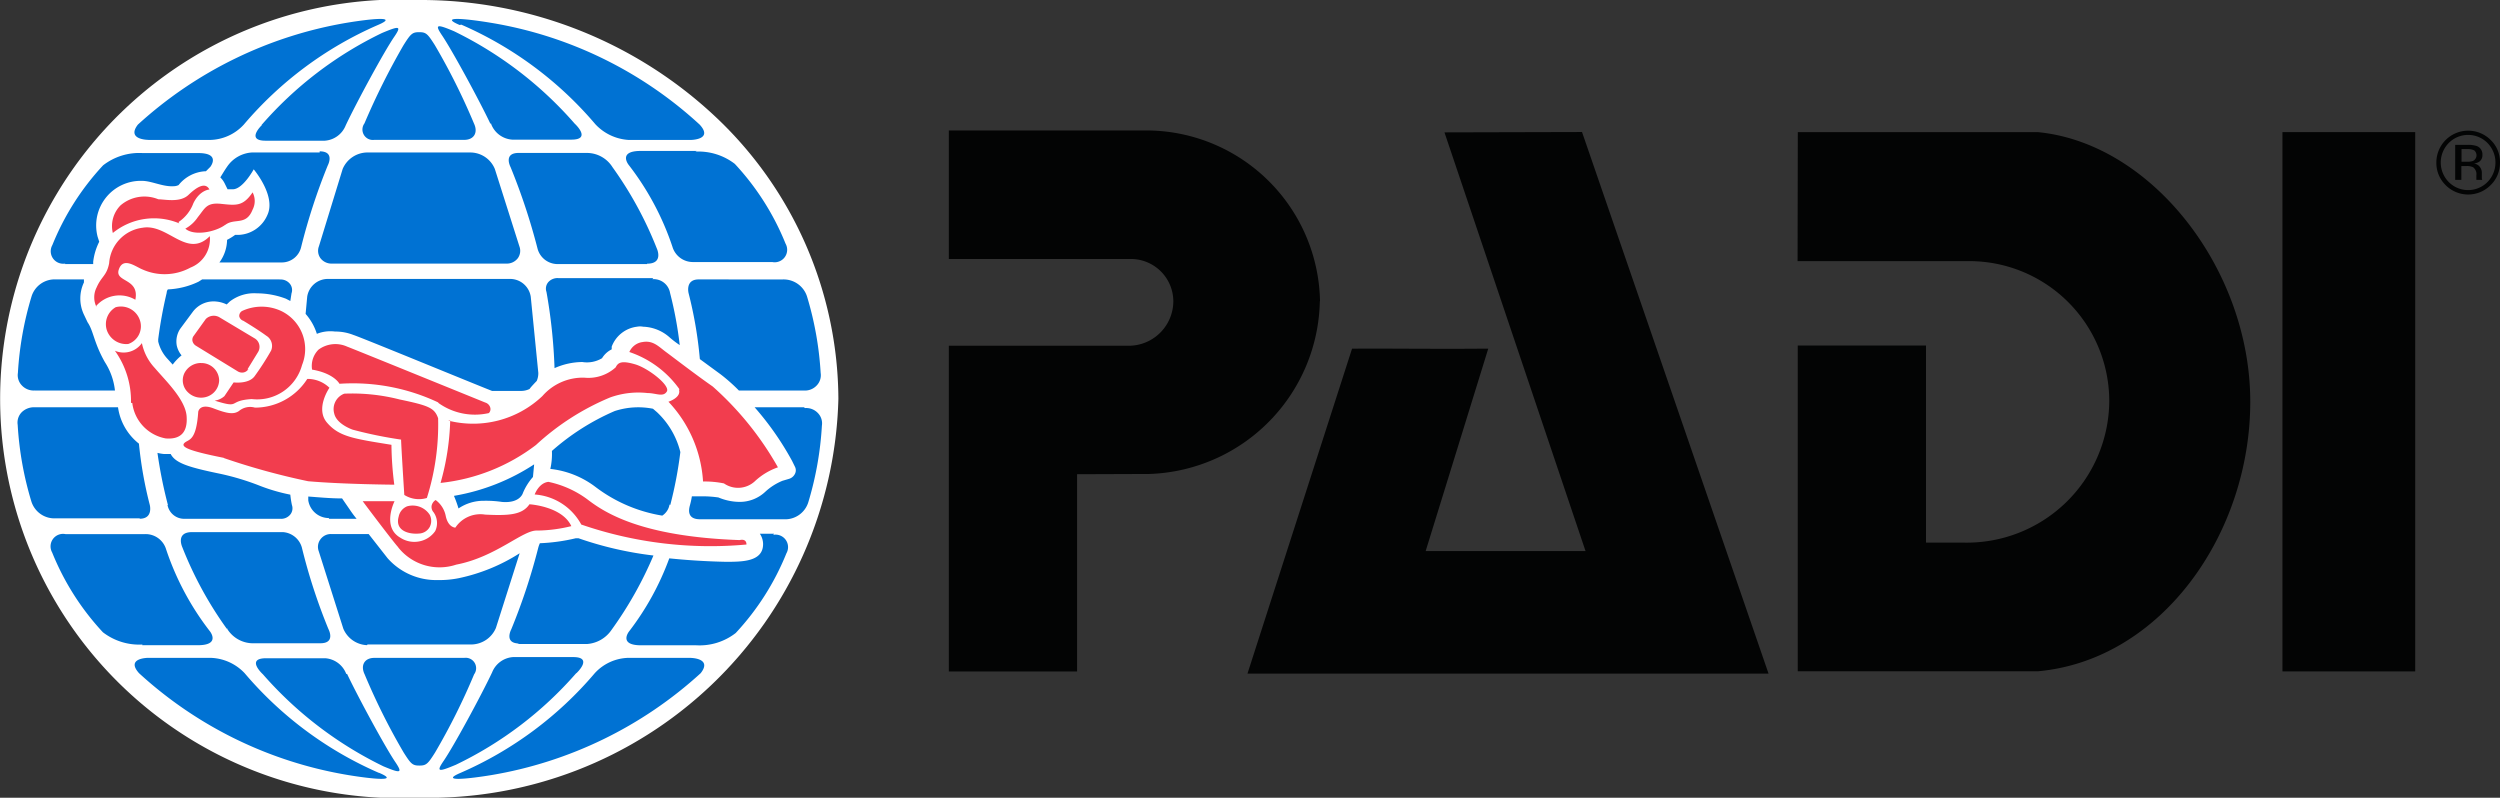
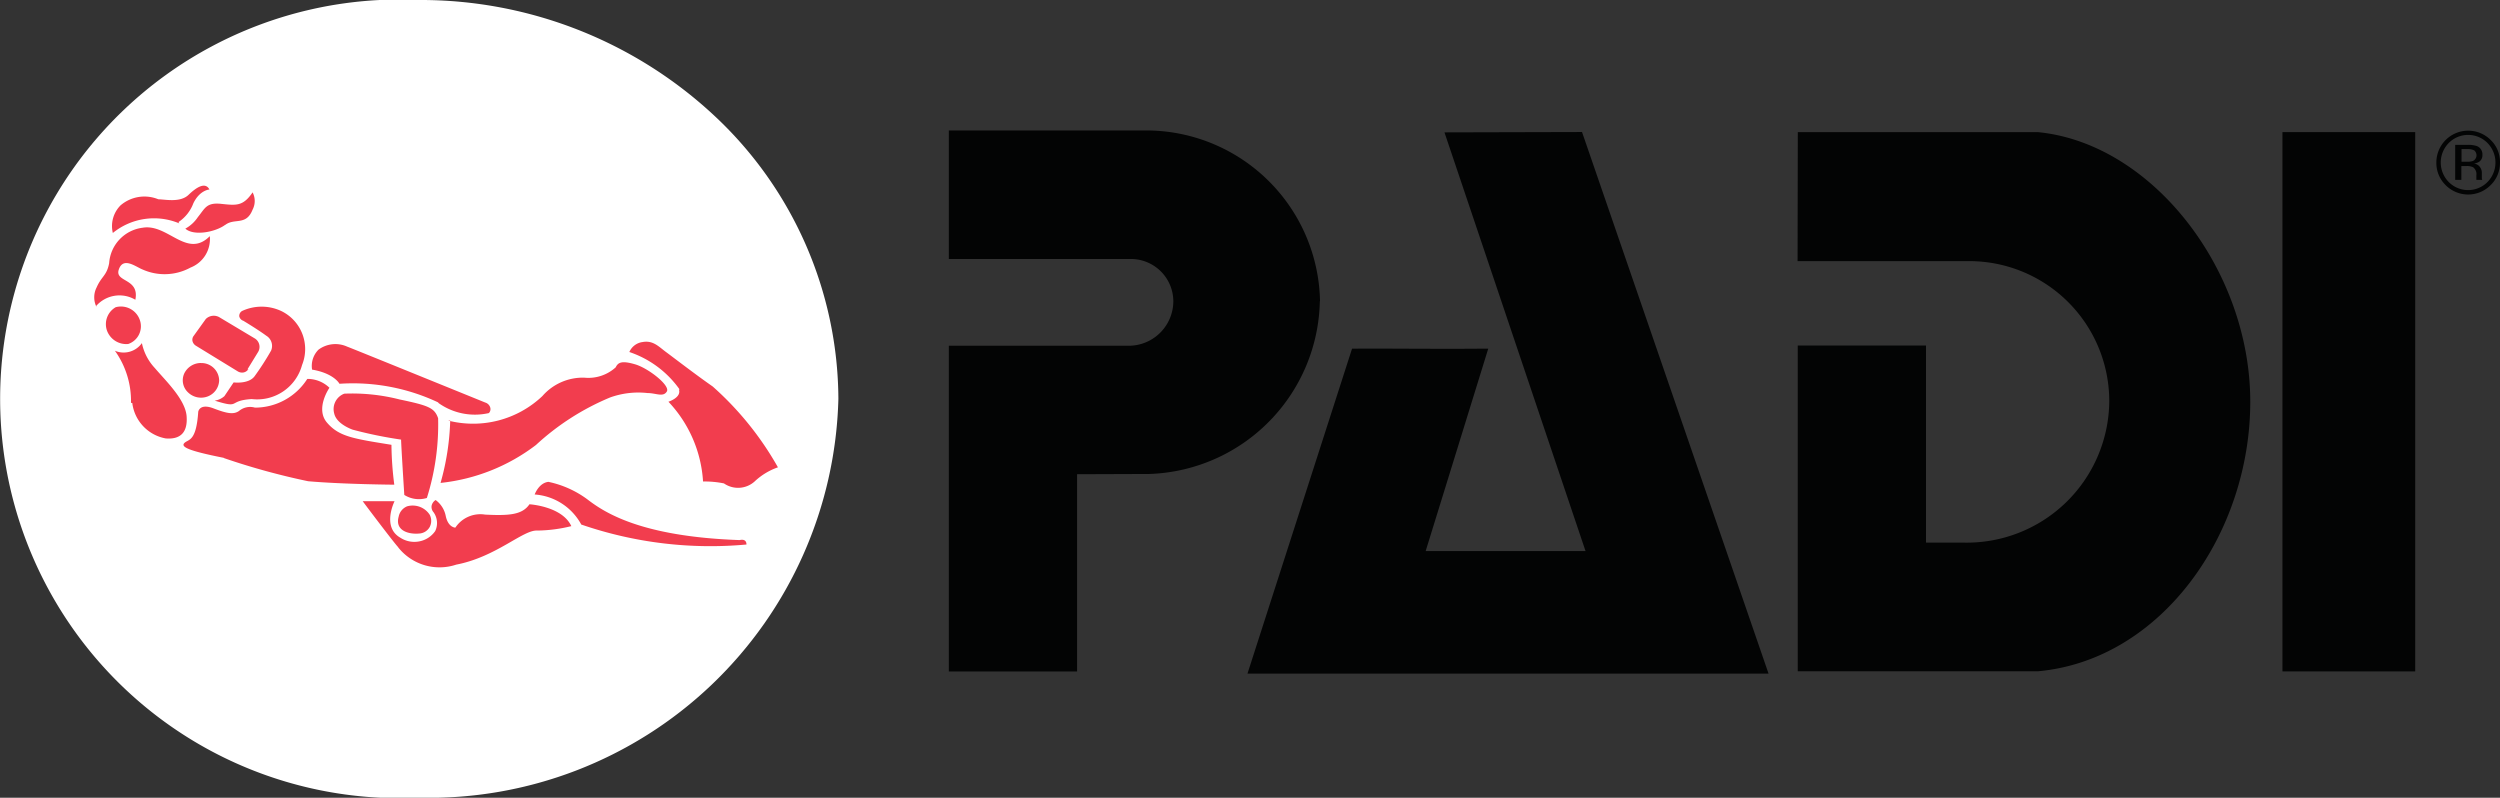
<svg xmlns="http://www.w3.org/2000/svg" id="logo-padi-horizontal" width="56.412" height="18" viewBox="0 0 56.412 18">
  <rect x="0" y="0" width="56.412" height="18" fill="#333333" stroke="none" />
  <g id="PADI_" data-name="PADI®" transform="translate(21.409 2.948)">
    <path id="_" data-name="®" d="M286.437,322.989a.629.629,0,0,1,0,.88.616.616,0,0,1-.875,0,.628.628,0,0,1,0-.88.615.615,0,0,1,.875,0Zm.071-.069a.718.718,0,0,0-1.225.508.7.7,0,0,0,.209.511.714.714,0,0,0,1.016,0,.7.7,0,0,0,.211-.511A.688.688,0,0,0,286.508,322.92Zm-.4.474a.375.375,0,0,1-.132.018h-.125v-.286h.118a.354.354,0,0,1,.168.029.143.143,0,0,1-.029.239Zm-.4.427h.139v-.312h.109a.33.33,0,0,1,.155.026.192.192,0,0,1,.075.181v.063l0,.025a.034.034,0,0,0,0,.009v.008h.13l0-.01a.1.1,0,0,1-.007-.041c0-.021,0-.041,0-.059v-.058a.213.213,0,0,0-.043-.122.19.19,0,0,0-.136-.078.308.308,0,0,0,.114-.038.174.174,0,0,0,.078-.156.2.2,0,0,0-.122-.2.611.611,0,0,0-.216-.028h-.276v.79" transform="translate(-251.716 -322.71)" fill="#030404" />
    <path id="Path_6927" data-name="Path 6927" d="M209.8,323.131l4.211,12.227-11.758,0,2.36-7.333c.933-.006,2.048.012,3.073,0l-1.412,4.567h3.607l-3.183-9.447,3.1-.008" transform="translate(-195.513 -323.106)" fill="#030404" />
    <path id="Path_6928" data-name="Path 6928" d="M246.03,323.154h-5.423l-.005,2.912H244.4a3.161,3.161,0,0,1,3.235,3.17,3.216,3.216,0,0,1-3.288,3.181H243.5V327.97h-2.894v7.35h5.423c2.782-.254,4.788-3.1,4.788-6.082s-2.218-5.83-4.788-6.083" transform="translate(-221.449 -323.121)" fill="#030404" />
    <path id="Path_6929" data-name="Path 6929" d="M189.823,326.9a3.926,3.926,0,0,0-3.857-3.851h-4.519v2.9h4.126a.959.959,0,0,1,.94.95,1.008,1.008,0,0,1-.966,1.007h-4.1v7.35h2.894v-4.45l1.632-.006a3.98,3.98,0,0,0,3.846-3.9" transform="translate(-181.446 -323.053)" fill="#030404" />
    <rect id="Rectangle_440" data-name="Rectangle 440" width="2.996" height="12.169" transform="translate(30.094 0.033)" fill="#030404" />
  </g>
  <g id="icon">
    <path id="Shape" d="M30.059,217.9a9.011,9.011,0,1,0,0,18,9.237,9.237,0,0,0,9.459-9,8.789,8.789,0,0,0-2.771-6.363,9.715,9.715,0,0,0-6.688-2.637" transform="translate(-20.6 -217.9)" fill="#fff" />
-     <path id="Shape-2" data-name="Shape" d="M28.343,233.79a10.377,10.377,0,0,1-.236-1.176.962.962,0,0,0,.154.026h.145c.109.208.409.3,1.136.45a5.771,5.771,0,0,1,.836.251,4.125,4.125,0,0,0,.727.216,2.078,2.078,0,0,0,.036.233.225.225,0,0,1-.045.225.268.268,0,0,1-.227.086H28.734a.382.382,0,0,1-.4-.311Zm6.842-7.954H32.822a.611.611,0,0,0-.536.372l-.536,1.746a.284.284,0,0,0,.036.268.311.311,0,0,0,.254.121h3.944a.311.311,0,0,0,.254-.121.284.284,0,0,0,.036-.268l-.554-1.746A.6.6,0,0,0,35.185,225.836Zm-3.407,0H30.233a.73.73,0,0,0-.554.32c-.055.078-.1.156-.154.242a.494.494,0,0,1,.1.138l.064.13h.118c.227,0,.472-.45.472-.45s.509.6.309,1.029a.738.738,0,0,1-.645.45H29.86a1.255,1.255,0,0,1-.182.112.887.887,0,0,1-.173.51h1.417a.448.448,0,0,0,.427-.346,13.644,13.644,0,0,1,.6-1.841s.173-.32-.182-.32v.026Zm8.5-.035H39.01c-.518,0-.273.311-.273.311a6.234,6.234,0,0,1,.99,1.85.482.482,0,0,0,.472.346h1.781a.282.282,0,0,0,.3-.415,5.847,5.847,0,0,0-1.145-1.8,1.345,1.345,0,0,0-.89-.277Zm-.981,2.87H37.157a.279.279,0,0,0-.227.086.225.225,0,0,0-.045.225,12.148,12.148,0,0,1,.182,1.72,1.573,1.573,0,0,1,.627-.138.661.661,0,0,0,.445-.086.525.525,0,0,1,.218-.2v-.061a.7.7,0,0,1,.572-.45.36.36,0,0,1,.136,0,.945.945,0,0,1,.6.242,2.193,2.193,0,0,0,.227.173,8.648,8.648,0,0,0-.218-1.176.375.375,0,0,0-.4-.311Zm.382,5.118a9.189,9.189,0,0,0,.227-1.193,1.843,1.843,0,0,0-.527-.9l-.091-.078a1.714,1.714,0,0,0-.863.052,5.321,5.321,0,0,0-1.417.9,1.54,1.54,0,0,1-.036.406,2.049,2.049,0,0,1,1.018.406,3.389,3.389,0,0,0,1.508.648.369.369,0,0,0,.164-.251Zm-3.453,3.138H37.8a.73.73,0,0,0,.554-.32,8.56,8.56,0,0,0,.945-1.677,7.973,7.973,0,0,1-1.69-.389h-.064a4.229,4.229,0,0,1-.809.112.634.634,0,0,0-.036.1,13.692,13.692,0,0,1-.609,1.842s-.173.32.182.32Zm-6.542-.337a.684.684,0,0,0,.554.32h1.545c.354,0,.182-.32.182-.32a12.892,12.892,0,0,1-.6-1.842.478.478,0,0,0-.427-.346H28.888c-.382,0-.218.346-.218.346a8.437,8.437,0,0,0,1,1.833h.018ZM40.319,228.7c-.309,0-.227.311-.227.311a9.259,9.259,0,0,1,.254,1.487l.472.346a3.991,3.991,0,0,1,.409.363H42.69a.363.363,0,0,0,.291-.112.334.334,0,0,0,.091-.285,7.439,7.439,0,0,0-.309-1.729.555.555,0,0,0-.554-.38Zm-9.45,0H29.115l-.082.052a1.766,1.766,0,0,1-.691.173.135.135,0,0,0-.027.078,10.108,10.108,0,0,0-.191,1.046v.052a.868.868,0,0,0,.218.4l.109.121a1.106,1.106,0,0,1,.2-.208.525.525,0,0,1-.109-.225.517.517,0,0,1,.082-.38l.282-.38a.583.583,0,0,1,.472-.233.682.682,0,0,1,.291.069l.073-.069a.9.9,0,0,1,.609-.182,1.863,1.863,0,0,1,.654.121l.1.052.027-.173a.225.225,0,0,0-.045-.225.268.268,0,0,0-.227-.086Zm5.661.389a.472.472,0,0,0-.472-.4h-4.1a.472.472,0,0,0-.472.4l-.036.389a1.243,1.243,0,0,1,.254.45.825.825,0,0,1,.409-.052,1.119,1.119,0,0,1,.418.078c.191.061,2.771,1.124,3.126,1.262h.663a.43.43,0,0,0,.182-.043l.027-.035c.045-.052.091-.1.136-.147a.432.432,0,0,0,.036-.182Zm2.626-.744c.382,0,.218-.346.218-.346a8.436,8.436,0,0,0-1-1.833.683.683,0,0,0-.572-.32H36.257c-.354,0-.182.32-.182.32a14.187,14.187,0,0,1,.609,1.841.468.468,0,0,0,.427.346h2.044ZM34.8,233.591a2.514,2.514,0,0,1,.1.277,1.01,1.01,0,0,1,.572-.173,2.473,2.473,0,0,1,.409.026c.409.035.472-.2.472-.2a1.29,1.29,0,0,1,.227-.363l.027-.285a4.75,4.75,0,0,1-1.8.709H34.8Zm-2.826.51H32.6a2.577,2.577,0,0,1-.154-.208l-.173-.251c-.264,0-.527-.026-.763-.043v.086a.472.472,0,0,0,.472.4Zm.872,2.836h2.362a.611.611,0,0,0,.536-.372l.536-1.686a4.115,4.115,0,0,1-1.372.562,2.186,2.186,0,0,1-.472.043,1.463,1.463,0,0,1-1.136-.493l-.427-.545h-.836a.289.289,0,0,0-.254.121.284.284,0,0,0-.036.268l.554,1.746a.607.607,0,0,0,.536.372Zm-.482.657a.549.549,0,0,0-.472-.346H30.56c-.472,0-.073.363-.073.363a8.613,8.613,0,0,0,2.717,2.075c.391.164.436.156.282-.078-.227-.328-.854-1.487-1.1-2.006h-.018Zm2.662-.354H33c-.218,0-.318.164-.218.372a14.645,14.645,0,0,0,.881,1.764c.164.259.2.294.354.294s.191-.035.354-.294a14.643,14.643,0,0,0,.881-1.764A.235.235,0,0,0,35.03,237.24ZM33.1,239.833a8.328,8.328,0,0,1-3.026-2.248,1.1,1.1,0,0,0-.781-.346H27.9s-.518,0-.209.346a9.222,9.222,0,0,0,4.725,2.3c.472.078,1.2.164.691-.052Zm4.461-2.248s.391-.363-.073-.363H36.13a.549.549,0,0,0-.472.346c-.245.519-.872,1.677-1.1,2.006-.164.242-.109.242.282.078A8.462,8.462,0,0,0,37.556,237.585Zm5.134-6H41.582a6.674,6.674,0,0,1,.845,1.21l.064.13a.175.175,0,0,1,0,.164.218.218,0,0,1-.136.112l-.145.043a1.293,1.293,0,0,0-.391.251.84.84,0,0,1-.582.225,1.249,1.249,0,0,1-.472-.1,2.57,2.57,0,0,0-.363-.026h-.236a1.7,1.7,0,0,1-.045.207c-.018.069-.082.311.227.311h1.89a.547.547,0,0,0,.554-.38A7.439,7.439,0,0,0,43.1,232a.334.334,0,0,0-.091-.285.363.363,0,0,0-.291-.112Zm-14.92,5.369h1.245c.518,0,.273-.311.273-.311a6.235,6.235,0,0,1-.99-1.85.482.482,0,0,0-.472-.346h-1.8a.282.282,0,0,0-.3.415,5.847,5.847,0,0,0,1.145,1.8,1.344,1.344,0,0,0,.89.277v.017Zm12.357.285H38.747a1.064,1.064,0,0,0-.772.346,8.328,8.328,0,0,1-3.026,2.248c-.509.216.218.13.691.052a9.29,9.29,0,0,0,4.725-2.3C40.637,237.24,40.128,237.24,40.128,237.24Zm1.89-2.8H41.7a.42.42,0,0,1,.073.233c0,.4-.472.4-.845.4-.427-.009-.854-.035-1.272-.078a6.174,6.174,0,0,1-.909,1.651s-.245.311.273.311h1.245a1.329,1.329,0,0,0,.89-.277,5.847,5.847,0,0,0,1.145-1.8.282.282,0,0,0-.3-.415ZM35.639,225.2a.549.549,0,0,0,.472.346h1.336c.472,0,.073-.363.073-.363A8.612,8.612,0,0,0,34.8,223.1c-.391-.164-.436-.156-.282.078.227.329.854,1.487,1.1,2.006h.018Zm-7.932,8.9c.309,0,.227-.311.227-.311a9.016,9.016,0,0,1-.245-1.383,1.267,1.267,0,0,1-.472-.821H25.335a.394.394,0,0,0-.291.112.334.334,0,0,0-.091.285,7.439,7.439,0,0,0,.309,1.729.545.545,0,0,0,.554.38h1.89ZM33,225.551H35.03c.218,0,.318-.164.218-.372a14.643,14.643,0,0,0-.881-1.764c-.164-.259-.2-.294-.354-.294s-.191.035-.354.294a16.12,16.12,0,0,0-.881,1.764A.235.235,0,0,0,33,225.551Zm1.963-2.6a8.328,8.328,0,0,1,3.026,2.248,1.119,1.119,0,0,0,.754.354h1.39s.527,0,.209-.346a9.155,9.155,0,0,0-4.725-2.3c-.472-.078-1.2-.164-.691.052Zm-4.489,2.256s-.391.363.073.363h1.336a.549.549,0,0,0,.472-.346c.245-.519.872-1.677,1.1-2.006.164-.242.109-.242-.282-.078a8.488,8.488,0,0,0-2.717,2.075h.018Zm-5.134,6h1.808a1.472,1.472,0,0,0-.227-.64c-.254-.45-.254-.7-.391-.9l-.082-.173a.847.847,0,0,1,0-.726V228.7h-.627a.547.547,0,0,0-.554.38,7.439,7.439,0,0,0-.309,1.729.334.334,0,0,0,.091.285.363.363,0,0,0,.291.112Zm2.562-5.654h1.381a1.064,1.064,0,0,0,.772-.346,8.328,8.328,0,0,1,3.026-2.248c.509-.216-.218-.13-.691-.052a9.29,9.29,0,0,0-4.725,2.3C27.4,225.551,27.9,225.551,27.9,225.551Zm-1.89,2.8h.645V228.3a1.355,1.355,0,0,1,.136-.45l-.036-.112a1.007,1.007,0,0,1,1-1.262c.218,0,.472.138.718.121a.252.252,0,0,0,.109-.026.827.827,0,0,1,.591-.311H29.2l.1-.1s.245-.311-.273-.311H27.77a1.329,1.329,0,0,0-.89.277,5.847,5.847,0,0,0-1.145,1.8.282.282,0,0,0,.3.415Z" transform="translate(-24.554 -222.395)" fill="#0072d3" />
    <path id="Shape-3" data-name="Shape" d="M44.055,269.146a.491.491,0,0,1,0-.45c.109-.251.227-.259.282-.545a.865.865,0,0,1,.754-.8c.572-.1,1,.709,1.517.19a.688.688,0,0,1-.436.709,1.219,1.219,0,0,1-1.081.043c-.154-.06-.436-.294-.536,0s.472.19.373.683a.7.7,0,0,0-.89.147m1.863-1.9a.876.876,0,0,0,.336-.424c.145-.3.363-.311.363-.311-.091-.173-.282-.061-.472.121s-.536.1-.681.1a.827.827,0,0,0-.854.138.663.663,0,0,0-.173.622,1.472,1.472,0,0,1,1.5-.216m1.036.035c.209-.164.472.026.618-.346a.42.42,0,0,0,0-.389c-.218.32-.373.294-.709.259s-.363.1-.527.3a.793.793,0,0,1-.282.259c.191.173.681.078.9-.086m-2.471,1.859a.441.441,0,0,0-.2.519.463.463,0,0,0,.482.311.422.422,0,0,0,.264-.536.451.451,0,0,0-.545-.294m.373,2.161a.927.927,0,0,0,.754.8c.318.026.5-.121.472-.5s-.472-.8-.718-1.089a1.166,1.166,0,0,1-.291-.562.505.505,0,0,1-.609.173,1.948,1.948,0,0,1,.363,1.176m1.581-.9a.417.417,0,0,0-.382.242.373.373,0,0,0,.091.424.421.421,0,0,0,.445.087.4.4,0,0,0,.254-.363.4.4,0,0,0-.409-.389m1.045.147.245-.4a.223.223,0,0,0-.073-.3l-.809-.484a.256.256,0,0,0-.3.043l-.273.38a.144.144,0,0,0-.027.121.172.172,0,0,0,.073.1l.945.579a.186.186,0,0,0,.136.026.169.169,0,0,0,.109-.078m-.545.614a.411.411,0,0,1-.218.1c.609.19.273,0,.836-.035a1.05,1.05,0,0,0,1.136-.769.954.954,0,0,0-.472-1.219,1.047,1.047,0,0,0-.881,0,.129.129,0,0,0-.064.121.136.136,0,0,0,.091.1s.318.19.518.337a.269.269,0,0,1,.109.337,6.158,6.158,0,0,1-.373.579c-.136.182-.472.138-.472.138l-.209.311m0,1.4a15.836,15.836,0,0,0,1.89.519c.781.069,1.944.078,1.944.078a7.477,7.477,0,0,1-.064-.9c-.854-.138-1.181-.182-1.454-.5s.055-.787.055-.787a.712.712,0,0,0-.5-.2,1.4,1.4,0,0,1-1.181.648.394.394,0,0,0-.363.078c-.118.078-.254.061-.572-.061s-.345.078-.345.078c-.045.674-.218.614-.309.7s.055.173.881.337M51.76,271.3a1.416,1.416,0,0,0,1.145.233.127.127,0,0,0,.027-.138.168.168,0,0,0-.109-.1s-2.935-1.193-3.117-1.262a.641.641,0,0,0-.645.069.519.519,0,0,0-.145.45c.5.086.618.32.618.32a4.509,4.509,0,0,1,2.235.424m-.845.813c0,.13.073,1.271.073,1.271a.617.617,0,0,0,.509.069,5.493,5.493,0,0,0,.254-1.8c-.082-.233-.209-.285-.872-.424a4.326,4.326,0,0,0-1.245-.13.372.372,0,0,0-.227.45c.055.242.418.363.418.363a9.52,9.52,0,0,0,1.1.225m.4,2.118a.29.29,0,0,0,.236-.147.3.3,0,0,0,0-.277.459.459,0,0,0-.509-.19.315.315,0,0,0-.191.233c-.091.32.236.406.472.38m.691-2.55a5.7,5.7,0,0,1-.218,1.409,4.289,4.289,0,0,0,2.153-.856,5.678,5.678,0,0,1,1.672-1.072,1.88,1.88,0,0,1,.845-.1c.191,0,.354.1.436-.035s-.418-.527-.718-.614-.382-.043-.436.069a.917.917,0,0,1-.709.233,1.21,1.21,0,0,0-.945.415,2.271,2.271,0,0,1-2.126.553M57.193,271c.064.182-.236.277-.236.277a2.872,2.872,0,0,1,.781,1.8,2.184,2.184,0,0,1,.472.043.558.558,0,0,0,.691-.043,1.466,1.466,0,0,1,.527-.32,7.084,7.084,0,0,0-1.472-1.824c-.373-.259-.89-.657-1.054-.778s-.291-.268-.527-.225a.379.379,0,0,0-.3.225,2.278,2.278,0,0,1,1.136.847m-6.351,3.562a1.19,1.19,0,0,0,1.308.389c.9-.173,1.508-.787,1.826-.769a3.311,3.311,0,0,0,.772-.1c-.209-.45-.945-.493-.945-.493-.164.242-.472.259-1,.233a.676.676,0,0,0-.672.294s-.164,0-.218-.268a.585.585,0,0,0-.227-.355.2.2,0,0,0-.091.13.18.18,0,0,0,.045.147.419.419,0,0,1,.036.424.565.565,0,0,1-.363.233.578.578,0,0,1-.427-.086c-.418-.242-.127-.821-.127-.821h-.718c-.009-.009.7.934.8,1.037m4.134-.51a8.942,8.942,0,0,0,3.725.45c0-.147-.154-.1-.154-.1-2.244-.078-3.062-.631-3.444-.925a2.254,2.254,0,0,0-.872-.389c-.218.026-.309.285-.309.285a1.3,1.3,0,0,1,1.054.683" transform="translate(-41.874 -262.212)" fill="#f23d4e" />
  </g>
</svg>